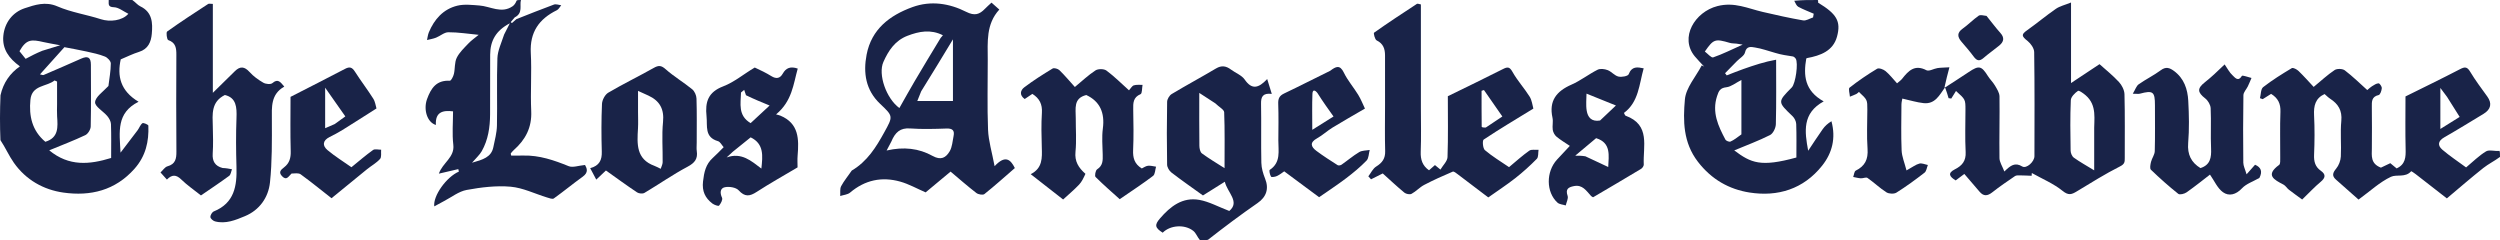
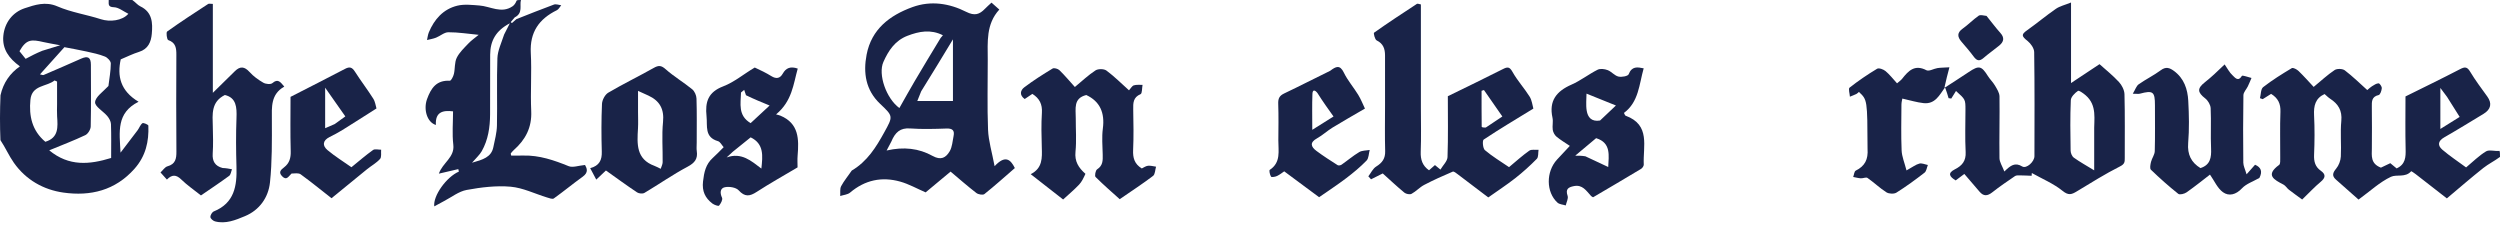
<svg xmlns="http://www.w3.org/2000/svg" width="333" height="32" viewBox="0 0 333 32" fill="none">
  <path d="M17.615 0C18.045 0.286 18.315 0.665 18.683 0.841C20.307 1.618 20.349 3.062 20.219 4.514C20.124 5.581 19.737 6.533 18.523 6.909C17.68 7.17 16.881 7.575 16.081 7.908C15.596 10.123 16.024 12.105 18.456 13.552C15.485 15.053 15.904 17.509 16.056 20.333C16.946 19.168 17.645 18.267 18.326 17.352C18.556 17.044 18.683 16.623 18.972 16.41C19.099 16.316 19.757 16.604 19.762 16.735C19.843 18.858 19.415 20.784 17.923 22.469C15.345 25.384 12.031 26.159 8.446 25.652C5.804 25.28 3.454 23.961 1.854 21.69C1.177 20.729 0.703 19.624 0.058 18.668C-0.021 16.746 -0.021 14.741 0.066 12.688C0.441 11.016 1.331 9.762 2.653 8.838C1.181 7.776 0.28 6.522 0.441 4.789C0.607 2.997 1.702 1.622 3.295 1.096C4.62 0.66 6.045 0.155 7.642 0.847C9.479 1.643 11.526 1.942 13.448 2.563C14.622 2.942 16.281 2.776 17.098 1.836C16.421 1.509 15.803 0.978 15.174 0.964C14.291 0.944 14.51 0.458 14.48 0C15.486 0 16.493 0 17.615 0ZM14.443 11.453C14.563 10.452 14.756 9.452 14.761 8.451C14.763 8.136 14.318 7.669 13.974 7.532C13.194 7.221 12.356 7.044 11.531 6.863C10.437 6.623 9.333 6.43 8.58 6.284C7.38 7.618 6.377 8.734 5.324 9.906C5.573 9.953 5.714 10.03 5.806 9.99C7.476 9.274 9.144 8.555 10.803 7.814C11.704 7.411 12.105 7.639 12.107 8.621C12.114 11.365 12.143 14.109 12.083 16.851C12.074 17.25 11.718 17.831 11.366 17.998C9.857 18.715 8.289 19.308 6.556 20.023C9.197 22.2 11.93 21.925 14.804 21.042C14.804 19.514 14.835 18.019 14.781 16.527C14.768 16.165 14.54 15.758 14.297 15.467C13.749 14.813 12.628 14.186 12.667 13.61C12.716 12.896 13.7 12.246 14.443 11.453ZM6.038 18.886C7.828 18.343 7.704 16.923 7.607 15.5C7.57 14.964 7.601 14.423 7.601 13.884C7.601 12.877 7.601 11.869 7.601 10.862C7.49 10.813 7.379 10.764 7.268 10.715C6.196 11.583 4.24 11.291 4.05 13.305C3.849 15.427 4.252 17.391 6.038 18.886ZM5.641 6.76C6.32 6.552 6.999 6.344 8.022 6.03C7.039 5.844 6.408 5.746 5.787 5.603C4.191 5.236 3.516 5.194 2.594 6.82C2.849 7.137 3.12 7.474 3.413 7.837C4.146 7.448 4.794 7.104 5.641 6.76Z" fill="#192348" />
-   <path d="M242.129 0C242.222 0.125 242.145 0.339 242.184 0.363C244.603 1.834 245.259 2.802 244.688 4.886C244.166 6.792 242.48 7.411 240.699 7.736C240.661 7.743 240.629 7.779 240.594 7.801C240.204 10.038 240.366 12.09 242.915 13.504C240.045 15.079 240.367 17.501 240.85 20.079C241.492 19.119 242.116 18.148 242.783 17.207C243.079 16.79 243.463 16.436 243.951 16.149C244.554 18.412 244.052 20.377 242.706 22.07C240.223 25.189 236.803 26.236 233.033 25.643C230.317 25.216 227.976 23.905 226.163 21.55C224.179 18.975 224.177 16.076 224.428 13.245C224.568 11.679 225.887 10.217 226.675 8.708C226.783 8.763 226.892 8.818 227 8.873C226.579 8.417 226.136 7.98 225.742 7.501C223.691 5.006 225.743 1.588 228.757 0.812C231.019 0.23 232.81 1.127 234.79 1.587C236.574 2.002 238.365 2.404 240.169 2.716C240.578 2.787 241.054 2.464 241.5 2.323C241.529 2.157 241.558 1.991 241.587 1.825C240.902 1.526 240.198 1.263 239.541 0.911C239.3 0.782 239.171 0.445 238.993 0.102C240.001 7.45104e-09 241.007 0 242.129 0ZM236.418 7.034C235.536 6.788 234.666 6.467 233.767 6.326C233.287 6.25 232.633 6.075 232.433 6.987C232.336 7.425 231.739 7.754 231.368 8.132C230.838 8.673 230.307 9.213 229.777 9.753C229.851 9.85 229.924 9.946 229.997 10.042C230.733 9.76 231.462 9.46 232.205 9.199C233.633 8.697 235.069 8.217 236.579 7.954C236.579 10.817 236.617 13.681 236.544 16.542C236.531 17.044 236.178 17.781 235.77 17.987C234.238 18.76 232.617 19.357 231 20.033C233.244 21.714 234.521 22.288 239.279 20.98C239.279 19.507 239.31 18.012 239.256 16.52C239.243 16.162 239.03 15.726 238.766 15.475C236.766 13.567 236.755 13.579 238.661 11.652C239.172 11.136 239.56 8.368 239.185 7.803C239.101 7.677 238.945 7.542 238.805 7.519C238.043 7.394 237.276 7.303 236.418 7.034ZM231.956 17.901C231.956 15.564 231.956 13.227 231.956 10.652C231.193 11.04 230.596 11.548 229.95 11.622C229.116 11.717 228.942 12.106 228.714 12.799C228.005 14.962 228.864 16.782 229.823 18.591C229.914 18.762 230.334 18.929 230.496 18.858C230.961 18.655 231.372 18.329 231.956 17.901ZM227.085 6.865C227.46 7.142 227.944 7.731 228.193 7.644C229.477 7.199 230.702 6.581 232.126 5.943C231.735 5.881 231.514 5.838 231.292 5.811C231.003 5.775 230.7 5.796 230.425 5.716C228.447 5.137 228.252 5.187 227.085 6.865Z" fill="#192348" />
  <path d="M333 20.901C332.253 21.457 331.45 21.842 330.771 22.382C329.142 23.675 327.572 25.04 325.92 26.425C324.456 25.284 323.115 24.235 321.768 23.194C321.572 23.042 321.187 22.783 321.165 22.81C320.406 23.697 319.238 23.191 318.476 23.549C316.985 24.251 315.725 25.442 314.158 26.584C313.219 25.754 312.188 24.839 311.154 23.927C310.579 23.42 310.717 23.015 311.18 22.456C311.531 22.033 311.771 21.401 311.799 20.848C311.88 19.269 311.712 17.672 311.863 16.104C311.995 14.724 311.457 13.854 310.385 13.156C310.113 12.979 309.883 12.738 309.634 12.526C308.397 13.092 308.17 14.1 308.234 15.36C308.324 17.105 308.309 18.86 308.235 20.607C308.197 21.513 308.377 22.215 309.139 22.75C309.82 23.23 309.765 23.678 309.117 24.217C308.306 24.893 307.583 25.674 306.65 26.575C306.122 26.188 305.489 25.741 304.877 25.267C304.617 25.066 304.439 24.734 304.158 24.588C302.9 23.935 301.705 23.328 303.579 21.965C303.762 21.832 303.724 21.343 303.726 21.02C303.737 18.979 303.675 16.935 303.754 14.897C303.797 13.819 303.436 13.072 302.512 12.504C302.143 12.736 301.768 12.972 301.392 13.208C301.271 13.164 301.149 13.121 301.028 13.078C301.159 12.575 301.127 11.861 301.452 11.607C302.653 10.671 303.958 9.861 305.267 9.077C305.437 8.976 305.934 9.232 306.159 9.448C306.858 10.12 307.5 10.852 308.18 11.578C309.158 10.772 310.012 9.97 310.974 9.33C311.291 9.118 312.025 9.141 312.329 9.372C313.388 10.177 314.342 11.12 315.32 11.996C315.565 11.795 315.738 11.615 315.945 11.491C316.224 11.324 316.527 11.104 316.824 11.099C316.974 11.096 317.269 11.525 317.255 11.742C317.232 12.068 317.048 12.611 316.841 12.658C315.884 12.874 315.92 13.531 315.928 14.259C315.949 16.092 315.948 17.925 315.931 19.758C315.922 20.753 315.736 21.794 317.139 22.331C317.381 22.215 317.847 21.993 318.387 21.735C318.655 21.957 318.951 22.202 319.231 22.433C320.417 21.891 320.456 20.927 320.429 19.845C320.371 17.518 320.411 15.188 320.411 12.846C322.774 11.672 325.241 10.48 327.671 9.217C328.311 8.885 328.621 8.875 329.024 9.55C329.713 10.699 330.526 11.775 331.312 12.864C331.959 13.762 331.801 14.566 330.805 15.167C329.062 16.219 327.33 17.291 325.563 18.302C324.714 18.788 324.674 19.385 325.32 19.939C326.296 20.776 327.38 21.488 328.484 22.301C329.362 21.572 330.18 20.744 331.146 20.161C331.562 19.909 332.286 20.166 332.935 20.097C333 20.268 333 20.535 333 20.901ZM325.951 12.909C325.721 12.601 325.49 12.293 325.056 11.713C325.056 13.676 325.056 15.341 325.056 17.178C325.946 16.623 326.764 16.112 327.627 15.573C327.104 14.738 326.582 13.903 325.951 12.909Z" fill="#192348" />
  <path d="M69.39 0C69.183 0.721 69.705 1.742 68.562 2.313C68.305 2.6 68.166 2.771 68.027 2.942C68.081 2.985 68.134 3.028 68.188 3.072C68.387 2.898 68.585 2.725 68.783 2.551C70.448 1.897 72.105 1.224 73.784 0.609C74.059 0.508 74.428 0.663 74.754 0.7C74.565 0.923 74.42 1.239 74.179 1.357C71.799 2.522 70.554 4.287 70.702 7.059C70.841 9.632 70.641 12.223 70.759 14.799C70.859 16.974 69.999 18.605 68.441 19.984C68.293 20.115 68.168 20.274 68.039 20.425C68.022 20.445 68.046 20.5 68.076 20.721C68.595 20.721 69.149 20.733 69.702 20.719C71.843 20.666 73.796 21.342 75.75 22.134C76.298 22.356 77.058 22.055 77.926 21.976C78.147 22.38 78.45 22.94 77.615 23.538C76.311 24.473 75.074 25.502 73.767 26.433C73.585 26.562 73.155 26.392 72.857 26.301C71.243 25.809 69.658 25.013 68.015 24.869C66.088 24.7 64.085 24.948 62.166 25.299C61.103 25.494 60.144 26.268 59.141 26.787C58.712 27.009 58.291 27.247 57.844 27.49C57.665 26.078 59.473 23.567 61.123 22.857C61.097 22.746 61.071 22.635 61.045 22.525C60.258 22.709 59.471 22.893 58.458 23.13C58.943 21.685 60.581 20.968 60.382 19.29C60.209 17.826 60.346 16.324 60.346 14.832C58.965 14.659 57.959 14.928 58.06 16.646C56.872 16.287 56.388 14.564 56.879 13.207C57.42 11.715 58.139 10.669 59.918 10.752C60.091 10.761 60.381 10.186 60.461 9.845C60.627 9.138 60.53 8.329 60.834 7.705C61.185 6.983 61.825 6.389 62.392 5.79C62.779 5.381 63.256 5.057 63.76 4.639C62.339 4.504 61.028 4.29 59.719 4.296C59.172 4.299 58.639 4.797 58.08 5.017C57.697 5.168 57.279 5.229 56.877 5.331C56.957 4.988 56.99 4.625 57.123 4.305C57.854 2.56 59.044 1.216 60.91 0.758C61.837 0.531 62.869 0.659 63.845 0.731C65.326 0.84 66.784 1.86 68.282 0.833C68.529 0.663 68.698 0.379 68.818 0.074C68.921 -7.45104e-09 69.109 0 69.39 0ZM67.153 4.591C67.37 4.165 67.587 3.739 67.912 3.101C66.033 4.08 65.299 5.462 65.291 7.269C65.28 9.928 65.295 12.586 65.279 15.244C65.269 16.953 65.024 18.626 64.169 20.135C63.885 20.638 63.419 21.039 62.874 21.675C64.309 21.268 65.439 20.948 65.712 19.61C65.906 18.657 66.173 17.697 66.193 16.735C66.256 13.741 66.148 10.743 66.254 7.752C66.29 6.745 66.771 5.753 67.153 4.591Z" fill="#192348" />
-   <path d="M159.844 32.002C159.483 31.581 159.315 31.048 158.952 30.758C157.801 29.837 155.85 29.993 154.873 30.995C153.826 30.335 153.768 29.958 154.507 29.1C155.894 27.487 157.513 26.221 159.756 26.625C161.053 26.859 162.27 27.539 163.74 28.101C165.201 26.879 163.483 25.653 163.146 24.206C162.13 24.844 161.155 25.456 160.233 26.034C158.771 24.98 157.378 24.015 156.037 22.982C155.742 22.755 155.466 22.292 155.459 21.933C155.412 19.144 155.411 16.354 155.461 13.565C155.467 13.206 155.763 12.709 156.073 12.523C158.017 11.355 160.018 10.283 161.966 9.123C162.716 8.676 163.32 8.783 163.966 9.266C164.575 9.721 165.392 10.016 165.797 10.602C166.734 11.957 167.61 11.787 168.79 10.529C169.016 11.26 169.18 11.789 169.402 12.506C168.197 12.362 167.954 12.897 167.972 13.821C168.022 16.443 167.954 19.067 168.012 21.689C168.027 22.397 168.245 23.131 168.512 23.796C169.052 25.138 168.681 26.235 167.509 27.046C165.25 28.61 163.05 30.258 160.908 31.937C160.642 32.002 160.295 32.002 159.844 32.002ZM161.885 13.768C161.22 13.335 160.555 12.903 159.743 12.375C159.743 14.879 159.729 17.155 159.758 19.43C159.762 19.773 159.86 20.256 160.095 20.431C160.988 21.096 161.955 21.66 163.109 22.399C163.109 19.749 163.154 17.348 163.06 14.952C163.046 14.592 162.38 14.258 161.885 13.768Z" fill="#192348" />
  <path d="M113.453 22.72C115.538 21.488 116.701 19.591 117.79 17.616C118.964 15.486 118.991 15.489 117.239 13.836C115.305 12.01 114.963 9.706 115.433 7.273C116.086 3.892 118.494 2.051 121.539 0.945C123.996 0.054 126.455 0.444 128.698 1.577C129.824 2.146 130.465 1.931 131.201 1.166C131.456 0.901 131.737 0.66 132.069 0.35C132.401 0.645 132.699 0.909 133.109 1.274C131.328 3.213 131.563 5.587 131.568 7.918C131.576 11.039 131.483 14.164 131.608 17.281C131.668 18.778 132.129 20.26 132.481 22.134C133.857 20.66 134.575 21.163 135.177 22.385C133.849 23.537 132.519 24.734 131.123 25.85C130.922 26.011 130.309 25.905 130.052 25.707C128.862 24.788 127.731 23.793 126.617 22.857C125.524 23.768 124.393 24.709 123.294 25.625C122.154 25.132 121.068 24.515 119.901 24.188C117.458 23.502 115.213 23.976 113.236 25.65C112.904 25.931 112.36 25.961 111.915 26.108C111.948 25.665 111.851 25.155 112.042 24.796C112.417 24.088 112.951 23.465 113.453 22.72ZM125.287 5.062C125.403 4.925 125.518 4.789 125.595 4.697C123.966 3.874 122.421 4.172 120.871 4.768C119.218 5.404 118.337 6.748 117.669 8.25C116.928 9.913 118.049 13.114 119.796 14.392C120.474 13.199 121.133 12.005 121.825 10.83C122.928 8.957 124.052 7.098 125.287 5.062ZM118.72 18.866C118.541 19.204 118.363 19.543 118.097 20.048C120.379 19.518 122.41 19.763 124.208 20.763C125.364 21.405 125.997 20.983 126.492 20.162C126.839 19.585 126.873 18.812 127.016 18.12C127.172 17.366 126.865 17.094 126.078 17.12C124.462 17.175 122.836 17.225 121.226 17.109C119.915 17.014 119.248 17.607 118.72 18.866ZM122.702 12.16C122.53 12.591 122.357 13.021 122.183 13.455C123.823 13.455 125.38 13.455 126.933 13.455C126.933 10.74 126.933 8.111 126.933 5.242C125.468 7.66 124.15 9.836 122.702 12.16Z" fill="#192348" />
  <path d="M259.041 11.68C260.108 10.985 261.184 10.302 262.242 9.593C263.597 8.686 263.926 8.757 264.793 10.134C265.074 10.581 265.472 10.955 265.737 11.409C265.997 11.855 266.326 12.358 266.333 12.84C266.371 15.581 266.29 18.325 266.33 21.066C266.338 21.596 266.704 22.121 266.98 22.845C267.82 22.017 268.407 21.595 269.358 22.172C269.922 22.515 270.986 21.541 270.987 20.803C270.997 16.181 271.02 11.559 270.953 6.938C270.946 6.433 270.504 5.801 270.077 5.463C269.256 4.811 269.217 4.591 270.01 4.031C271.311 3.112 272.532 2.08 273.843 1.177C274.371 0.813 275.047 0.664 275.861 0.334C275.861 3.991 275.861 7.377 275.861 11.062C277.264 10.132 278.437 9.354 279.656 8.546C280.473 9.282 281.425 10.038 282.241 10.92C282.632 11.342 282.967 11.997 282.981 12.556C283.055 15.385 283.012 18.217 283.018 21.049C283.019 21.545 283.025 21.843 282.399 22.158C280.413 23.158 278.523 24.351 276.615 25.501C275.947 25.904 275.529 26.067 274.744 25.431C273.528 24.448 272.022 23.822 270.639 23.045C270.63 23.168 270.621 23.291 270.613 23.414C270.093 23.394 269.573 23.364 269.054 23.361C268.832 23.359 268.561 23.343 268.396 23.455C267.373 24.151 266.348 24.849 265.377 25.614C264.733 26.12 264.214 26.174 263.668 25.523C263.006 24.733 262.327 23.957 261.649 23.169C261.079 23.595 260.794 23.808 260.496 24.031C259.679 23.534 259.367 23.068 260.405 22.545C261.348 22.071 261.887 21.434 261.825 20.257C261.726 18.388 261.797 16.511 261.799 14.637C261.8 13.25 261.802 13.25 260.538 12.119C260.332 12.448 260.12 12.787 259.909 13.126C259.79 13.11 259.67 13.094 259.551 13.077C259.427 12.656 259.303 12.236 259.119 11.739C259.058 11.664 259.041 11.68 259.041 11.68ZM278.947 17.628C278.896 15.904 279.384 14.048 277.805 12.689C277.497 12.424 276.916 12.008 276.778 12.106C276.364 12.402 275.85 12.906 275.832 13.348C275.737 15.585 275.77 17.829 275.806 20.069C275.811 20.39 275.991 20.825 276.237 21.001C277.044 21.579 277.92 22.062 278.947 22.69C278.947 20.918 278.947 19.398 278.947 17.628Z" fill="#192348" />
  <path d="M184.487 14.001C184.487 11.71 184.489 9.544 184.486 7.379C184.485 6.511 184.255 5.811 183.372 5.381C183.132 5.264 182.931 4.42 183.026 4.353C184.898 3.031 186.813 1.77 188.732 0.515C188.83 0.451 189.037 0.554 189.262 0.59C189.262 5.199 189.262 9.772 189.262 14.345C189.262 16.303 189.315 18.262 189.24 20.217C189.201 21.265 189.476 22.077 190.344 22.682C190.586 22.469 190.847 22.241 191.136 21.988C191.319 22.139 191.524 22.308 191.866 22.591C192.217 21.999 192.789 21.472 192.809 20.925C192.904 18.265 192.852 15.599 192.852 12.816C195.224 11.653 197.702 10.467 200.149 9.222C200.783 8.899 201.06 8.85 201.469 9.583C202.118 10.746 203.045 11.75 203.754 12.884C204.059 13.374 204.114 14.02 204.244 14.464C201.949 15.871 199.752 17.177 197.626 18.591C197.433 18.72 197.511 19.764 197.788 19.999C198.78 20.84 199.912 21.516 201.004 22.263C201.905 21.515 202.759 20.732 203.699 20.071C203.992 19.864 204.517 19.986 204.935 19.957C204.867 20.365 204.941 20.914 204.704 21.156C203.806 22.073 202.844 22.938 201.835 23.731C200.711 24.613 199.508 25.397 198.237 26.296C196.907 25.285 195.554 24.25 194.191 23.227C193.98 23.069 193.658 22.798 193.507 22.862C192.221 23.408 190.943 23.98 189.706 24.627C189.102 24.942 188.622 25.492 188.021 25.816C187.789 25.941 187.288 25.844 187.064 25.66C186.057 24.83 185.106 23.932 184.183 23.102C183.632 23.378 183.128 23.63 182.623 23.883C182.503 23.752 182.383 23.62 182.263 23.489C182.606 23.043 182.863 22.458 183.311 22.182C184.122 21.681 184.533 21.111 184.504 20.123C184.447 18.125 184.487 16.125 184.487 14.001ZM197.91 16.987C198.613 16.518 199.316 16.049 200.113 15.517C199.306 14.356 198.485 13.174 197.663 11.993C197.557 12.027 197.451 12.06 197.345 12.094C197.345 13.692 197.341 15.291 197.362 16.889C197.363 16.949 197.609 17.006 197.91 16.987Z" fill="#192348" />
  <path d="M29.651 22.378C30.108 22.391 30.505 22.469 30.902 22.547C30.78 22.846 30.745 23.26 30.524 23.423C29.306 24.319 28.044 25.154 26.767 26.031C25.879 25.323 24.937 24.679 24.131 23.896C23.459 23.241 22.902 23.235 22.23 23.918C21.951 23.607 21.714 23.342 21.38 22.97C21.714 22.662 21.964 22.247 22.303 22.154C23.373 21.859 23.506 21.142 23.498 20.186C23.463 15.894 23.468 11.602 23.491 7.31C23.496 6.416 23.419 5.688 22.404 5.335C22.232 5.275 22.103 4.313 22.263 4.199C24.044 2.924 25.883 1.73 27.718 0.531C27.832 0.456 28.037 0.521 28.351 0.521C28.351 2.484 28.351 4.419 28.351 6.355C28.351 8.252 28.351 10.149 28.351 12.364C29.469 11.265 30.378 10.375 31.284 9.483C31.978 8.798 32.564 8.839 33.239 9.591C33.752 10.161 34.409 10.633 35.077 11.018C35.398 11.203 36.051 11.269 36.282 11.071C37.034 10.428 37.343 10.924 37.867 11.535C36.041 12.575 36.208 14.264 36.212 15.969C36.219 18.745 36.253 21.539 35.962 24.292C35.75 26.3 34.574 27.979 32.632 28.789C31.388 29.308 30.06 29.866 28.635 29.486C28.384 29.419 28.037 29.121 28.025 28.913C28.01 28.664 28.25 28.254 28.48 28.16C31.228 27.044 31.576 24.766 31.498 22.21C31.433 20.047 31.419 17.879 31.501 15.718C31.555 14.274 31.478 13.018 29.953 12.653C28.093 13.573 28.305 15.227 28.345 16.836C28.374 18.044 28.412 19.257 28.332 20.46C28.264 21.484 28.645 22.116 29.651 22.378Z" fill="#192348" />
  <path d="M144.581 23.154C144.336 23.686 144.105 24.199 143.74 24.585C143.106 25.258 142.391 25.852 141.607 26.573C140.242 25.506 138.846 24.415 137.292 23.2C138.886 22.392 138.809 21.027 138.767 19.64C138.721 18.1 138.684 16.553 138.781 15.018C138.852 13.895 138.472 13.111 137.511 12.505C137.195 12.717 136.861 12.94 136.49 13.189C135.741 12.662 135.927 12.017 136.427 11.637C137.63 10.724 138.914 9.913 140.207 9.129C140.403 9.01 140.916 9.155 141.116 9.35C141.824 10.037 142.459 10.799 143.172 11.588C144.114 10.81 144.96 10.002 145.924 9.375C146.272 9.148 147.049 9.156 147.377 9.399C148.433 10.182 149.371 11.124 150.382 12.03C150.627 11.765 150.787 11.443 151.025 11.369C151.384 11.256 151.797 11.316 152.187 11.302C152.106 11.732 152.146 12.447 151.924 12.541C150.919 12.965 150.931 13.729 150.946 14.594C150.976 16.385 151.015 18.179 150.932 19.967C150.883 21.014 151.1 21.836 152.088 22.439C152.326 22.328 152.606 22.115 152.907 22.08C153.257 22.039 153.625 22.155 153.986 22.202C153.861 22.62 153.869 23.212 153.589 23.427C152.255 24.445 150.844 25.362 149.146 26.531C148.212 25.689 147.032 24.671 145.93 23.575C145.786 23.43 145.921 22.694 146.135 22.556C146.91 22.059 146.9 21.368 146.881 20.605C146.853 19.439 146.749 18.256 146.901 17.109C147.177 15.021 146.51 13.5 144.693 12.657C142.945 13.085 143.297 14.484 143.291 15.727C143.284 17.227 143.402 18.738 143.255 20.223C143.128 21.499 143.651 22.333 144.581 23.154Z" fill="#192348" />
  <path d="M300.951 23.7C300.108 24.182 299.199 24.477 298.628 25.087C297.828 25.942 296.896 26.172 296.099 25.602C295.362 25.075 294.954 24.087 294.369 23.257C293.509 23.918 292.41 24.806 291.256 25.618C290.966 25.822 290.345 25.979 290.145 25.819C288.88 24.811 287.667 23.732 286.503 22.608C286.326 22.438 286.433 21.897 286.518 21.554C286.638 21.068 287.002 20.611 287.015 20.135C287.072 18.097 287.037 16.057 287.039 14.018C287.042 12.205 286.783 12.009 285.032 12.479C284.845 12.529 284.634 12.486 284.087 12.486C284.428 11.922 284.562 11.448 284.876 11.227C285.824 10.557 286.886 10.044 287.817 9.354C288.495 8.85 288.99 9.025 289.562 9.443C290.918 10.432 291.394 11.879 291.477 13.432C291.578 15.299 291.618 17.186 291.465 19.046C291.336 20.6 291.888 21.647 293.099 22.389C294.409 21.977 294.569 20.989 294.515 19.781C294.434 17.995 294.543 16.2 294.46 14.414C294.439 13.961 294.104 13.395 293.736 13.108C292.681 12.287 292.641 11.777 293.718 10.934C294.139 10.605 294.54 10.248 294.938 9.89C295.3 9.565 295.647 9.222 296.322 8.581C296.702 9.124 296.964 9.664 297.378 10.034C297.666 10.292 298.105 10.957 298.621 10.109C298.695 9.987 299.456 10.283 299.899 10.385C299.736 10.761 299.585 11.143 299.407 11.512C299.216 11.907 298.829 12.286 298.822 12.678C298.771 15.673 298.778 18.67 298.808 21.665C298.813 22.098 299.042 22.528 299.243 23.219C299.76 22.636 300.047 22.311 300.373 21.943C301.179 22.285 301.389 22.851 300.951 23.7Z" fill="#192348" />
  <path d="M211.938 26.113C211.271 25.382 210.776 24.566 209.652 24.787C208.893 24.937 208.498 25.184 208.805 26.083C208.928 26.441 208.652 26.934 208.558 27.365C208.183 27.244 207.713 27.228 207.45 26.986C205.926 25.588 205.919 22.875 207.389 21.265C207.925 20.678 208.474 20.102 209.101 19.431C208.501 19.025 207.877 18.659 207.327 18.203C207.077 17.995 206.877 17.624 206.827 17.301C206.747 16.772 206.905 16.201 206.792 15.685C206.293 13.417 207.335 12.143 209.327 11.27C210.54 10.738 211.609 9.888 212.798 9.289C213.154 9.109 213.736 9.185 214.14 9.34C214.653 9.536 215.055 10.072 215.569 10.197C215.996 10.301 216.838 10.147 216.938 9.89C217.362 8.797 218.093 8.928 218.938 9.101C218.33 11.247 218.283 13.579 216.309 15.042C216.407 15.212 216.444 15.38 216.531 15.412C219.883 16.633 218.829 19.502 218.95 21.919C218.959 22.108 218.768 22.386 218.592 22.492C216.476 23.767 214.347 25.018 212.216 26.267C212.177 26.289 212.079 26.209 211.938 26.113ZM213.127 16.053C213.899 15.322 214.672 14.591 215.241 14.052C213.942 13.528 212.642 13.003 211.323 12.471C211.323 13.133 211.218 13.965 211.352 14.758C211.491 15.578 211.951 16.252 213.127 16.053ZM211.173 20.82C212.2 21.301 213.227 21.782 214.216 22.246C214.273 20.742 214.641 19.028 212.604 18.403C211.754 19.114 210.858 19.865 209.817 20.737C210.315 20.737 210.663 20.737 211.173 20.82Z" fill="#192348" />
  <path d="M100.534 8.994C101.333 9.365 102.055 9.713 102.733 10.133C103.384 10.537 103.889 10.473 104.267 9.805C104.691 9.053 105.287 8.799 106.258 9.135C105.672 11.218 105.515 13.461 103.371 15.237C103.611 15.306 103.784 15.337 103.943 15.403C106.433 16.439 106.423 18.547 106.242 20.74C106.198 21.276 106.236 21.819 106.236 22.296C104.378 23.4 102.544 24.423 100.786 25.563C99.856 26.166 99.217 26.255 98.39 25.351C98.032 24.959 97.132 24.819 96.555 24.937C95.921 25.068 95.869 25.684 96.177 26.343C96.293 26.591 96.014 27.114 95.776 27.392C95.694 27.488 95.132 27.295 94.886 27.107C93.927 26.374 93.493 25.47 93.643 24.169C93.784 22.954 94 21.88 94.941 21.035C95.435 20.591 95.89 20.104 96.393 19.606C96.131 19.316 95.935 18.891 95.64 18.805C93.802 18.272 94.25 16.8 94.11 15.483C93.907 13.571 94.321 12.268 96.332 11.501C97.804 10.939 99.075 9.854 100.534 8.994ZM97.61 20.212C97.336 20.465 97.062 20.717 96.788 20.97C98.783 20.262 100.069 21.438 101.415 22.453C101.593 20.772 101.79 19.168 99.988 18.294C99.246 18.889 98.493 19.493 97.61 20.212ZM99.365 12.684C99.284 12.445 99.205 12.207 99.125 11.969C98.984 12.086 98.844 12.204 98.703 12.322C98.664 13.808 98.273 15.385 99.983 16.402C100.834 15.612 101.762 14.751 102.513 14.054C101.477 13.631 100.493 13.229 99.365 12.684Z" fill="#192348" />
  <path d="M92.802 18.99C92.802 19.446 92.761 19.785 92.809 20.111C92.964 21.152 92.55 21.694 91.586 22.206C89.61 23.254 87.767 24.55 85.839 25.693C85.6 25.835 85.098 25.786 84.854 25.623C83.474 24.704 82.136 23.722 80.709 22.708C80.349 23.049 79.975 23.403 79.423 23.924C79.141 23.393 78.898 22.937 78.614 22.401C79.846 22.07 80.19 21.312 80.158 20.201C80.099 18.081 80.09 15.955 80.185 13.837C80.208 13.316 80.586 12.601 81.019 12.346C83 11.179 85.076 10.175 87.08 9.045C87.722 8.683 88.072 8.695 88.661 9.217C89.764 10.195 91.055 10.957 92.2 11.892C92.521 12.154 92.76 12.701 92.773 13.126C92.834 15.038 92.801 16.953 92.802 18.99ZM84.986 14.885C84.986 15.634 85.024 16.385 84.979 17.131C84.857 19.173 84.718 21.202 87.181 22.095C87.465 22.198 87.73 22.355 88.004 22.487C88.094 22.196 88.26 21.907 88.264 21.615C88.288 19.826 88.138 18.023 88.315 16.253C88.489 14.523 87.872 13.43 86.365 12.731C85.917 12.523 85.466 12.322 84.986 12.105C84.986 12.976 84.986 13.808 84.986 14.885Z" fill="#192348" />
  <path d="M177.176 9.432C177.951 8.848 178.474 8.584 179.004 9.68C179.509 10.727 180.305 11.631 180.916 12.633C181.284 13.236 181.542 13.906 181.81 14.463C180.249 15.374 178.854 16.161 177.489 16.997C176.779 17.432 176.158 18.022 175.432 18.423C174.409 18.988 174.621 19.558 175.355 20.105C176.261 20.782 177.219 21.39 178.173 21.999C178.29 22.073 178.562 22.028 178.692 21.938C179.484 21.386 180.223 20.75 181.049 20.258C181.433 20.029 181.973 20.061 182.443 19.974C182.312 20.456 182.326 21.077 182.022 21.391C181.195 22.245 180.266 23.011 179.317 23.733C178.181 24.597 176.982 25.378 175.704 26.269C174.225 25.172 172.697 24.038 171.058 22.822C170.807 22.989 170.474 23.267 170.095 23.445C169.855 23.558 169.371 23.634 169.303 23.529C169.142 23.28 169.023 22.699 169.133 22.626C170.648 21.626 170.265 20.105 170.275 18.698C170.287 17.073 170.317 15.447 170.26 13.824C170.235 13.137 170.404 12.755 171.055 12.447C173.081 11.489 175.071 10.455 177.176 9.432ZM175.486 12.395C175.19 12.012 174.839 11.856 174.815 12.505C174.757 14.01 174.796 15.518 174.796 17.292C175.856 16.627 176.686 16.106 177.626 15.517C176.911 14.52 176.216 13.551 175.486 12.395Z" fill="#192348" />
  <path d="M38.834 23.115C38.43 23.49 38.179 24.094 37.584 23.483C37.044 22.93 37.422 22.61 37.845 22.285C38.556 21.739 38.749 21.04 38.723 20.138C38.653 17.729 38.699 15.317 38.699 12.902C41.124 11.661 43.559 10.429 45.977 9.164C46.577 8.85 46.907 8.963 47.27 9.533C48.051 10.759 48.943 11.914 49.719 13.142C49.986 13.564 50.044 14.118 50.146 14.445C48.615 15.417 47.122 16.378 45.614 17.314C45.061 17.658 44.481 17.961 43.898 18.252C42.971 18.714 42.914 19.398 43.624 19.994C44.624 20.833 45.748 21.525 46.81 22.274C47.8 21.472 48.711 20.676 49.692 19.978C49.936 19.804 50.404 19.945 50.768 19.941C50.73 20.361 50.847 20.921 50.621 21.173C50.14 21.711 49.468 22.073 48.896 22.535C47.325 23.805 45.765 25.089 44.158 26.403C42.727 25.282 41.416 24.213 40.051 23.221C39.773 23.018 39.287 23.1 38.834 23.115ZM44.573 16.531C45.051 16.188 45.528 15.844 45.997 15.506C45.138 14.283 44.325 13.126 43.31 11.68C43.31 13.692 43.31 15.357 43.31 17.074C43.74 16.896 44.067 16.761 44.573 16.531Z" fill="#192348" />
-   <path d="M259.065 11.655C258.344 12.652 257.758 13.905 256.219 13.737C255.313 13.638 254.426 13.359 253.39 13.13C253.36 13.323 253.274 13.623 253.272 13.923C253.261 15.962 253.21 18.004 253.296 20.04C253.331 20.858 253.681 21.663 253.946 22.7C254.755 22.253 255.18 21.915 255.66 21.789C255.998 21.701 256.412 21.903 256.792 21.976C256.649 22.325 256.604 22.801 256.345 23.002C255.136 23.94 253.897 24.847 252.601 25.658C252.279 25.859 251.603 25.827 251.272 25.617C250.383 25.052 249.614 24.303 248.748 23.699C248.559 23.567 248.16 23.769 247.861 23.751C247.521 23.73 247.185 23.635 246.846 23.572C246.955 23.282 246.983 22.828 247.186 22.728C248.412 22.121 248.855 21.22 248.758 19.841C248.634 18.102 248.726 16.347 248.729 14.599C248.731 13.293 248.733 13.293 247.604 12.243C247.5 12.331 247.401 12.453 247.273 12.516C246.992 12.653 246.696 12.759 246.407 12.878C246.382 12.464 246.176 11.819 246.361 11.674C247.529 10.761 248.759 9.92 250.03 9.158C250.267 9.016 250.871 9.234 251.153 9.469C251.708 9.931 252.156 10.521 252.686 11.1C252.971 10.849 253.206 10.696 253.37 10.486C254.208 9.417 255.051 8.542 256.605 9.358C256.947 9.537 257.568 9.147 258.068 9.07C258.506 9.003 258.955 9.008 259.663 8.964C259.41 9.923 259.201 10.715 259.016 11.594C259.041 11.68 259.058 11.664 259.065 11.655Z" fill="#192348" />
+   <path d="M259.065 11.655C258.344 12.652 257.758 13.905 256.219 13.737C255.313 13.638 254.426 13.359 253.39 13.13C253.36 13.323 253.274 13.623 253.272 13.923C253.261 15.962 253.21 18.004 253.296 20.04C253.331 20.858 253.681 21.663 253.946 22.7C254.755 22.253 255.18 21.915 255.66 21.789C255.998 21.701 256.412 21.903 256.792 21.976C256.649 22.325 256.604 22.801 256.345 23.002C255.136 23.94 253.897 24.847 252.601 25.658C252.279 25.859 251.603 25.827 251.272 25.617C250.383 25.052 249.614 24.303 248.748 23.699C248.559 23.567 248.16 23.769 247.861 23.751C247.521 23.73 247.185 23.635 246.846 23.572C246.955 23.282 246.983 22.828 247.186 22.728C248.412 22.121 248.855 21.22 248.758 19.841C248.731 13.293 248.733 13.293 247.604 12.243C247.5 12.331 247.401 12.453 247.273 12.516C246.992 12.653 246.696 12.759 246.407 12.878C246.382 12.464 246.176 11.819 246.361 11.674C247.529 10.761 248.759 9.92 250.03 9.158C250.267 9.016 250.871 9.234 251.153 9.469C251.708 9.931 252.156 10.521 252.686 11.1C252.971 10.849 253.206 10.696 253.37 10.486C254.208 9.417 255.051 8.542 256.605 9.358C256.947 9.537 257.568 9.147 258.068 9.07C258.506 9.003 258.955 9.008 259.663 8.964C259.41 9.923 259.201 10.715 259.016 11.594C259.041 11.68 259.058 11.664 259.065 11.655Z" fill="#192348" />
  <path d="M264.604 2.118C265.26 2.915 265.813 3.682 266.443 4.378C267.036 5.034 266.904 5.569 266.299 6.068C265.612 6.635 264.874 7.142 264.202 7.725C263.651 8.203 263.296 8.084 262.893 7.536C262.386 6.846 261.817 6.2 261.26 5.547C260.7 4.891 260.667 4.351 261.446 3.8C262.18 3.28 262.812 2.614 263.549 2.098C263.776 1.939 264.201 2.063 264.604 2.118Z" fill="#192348" />
</svg>